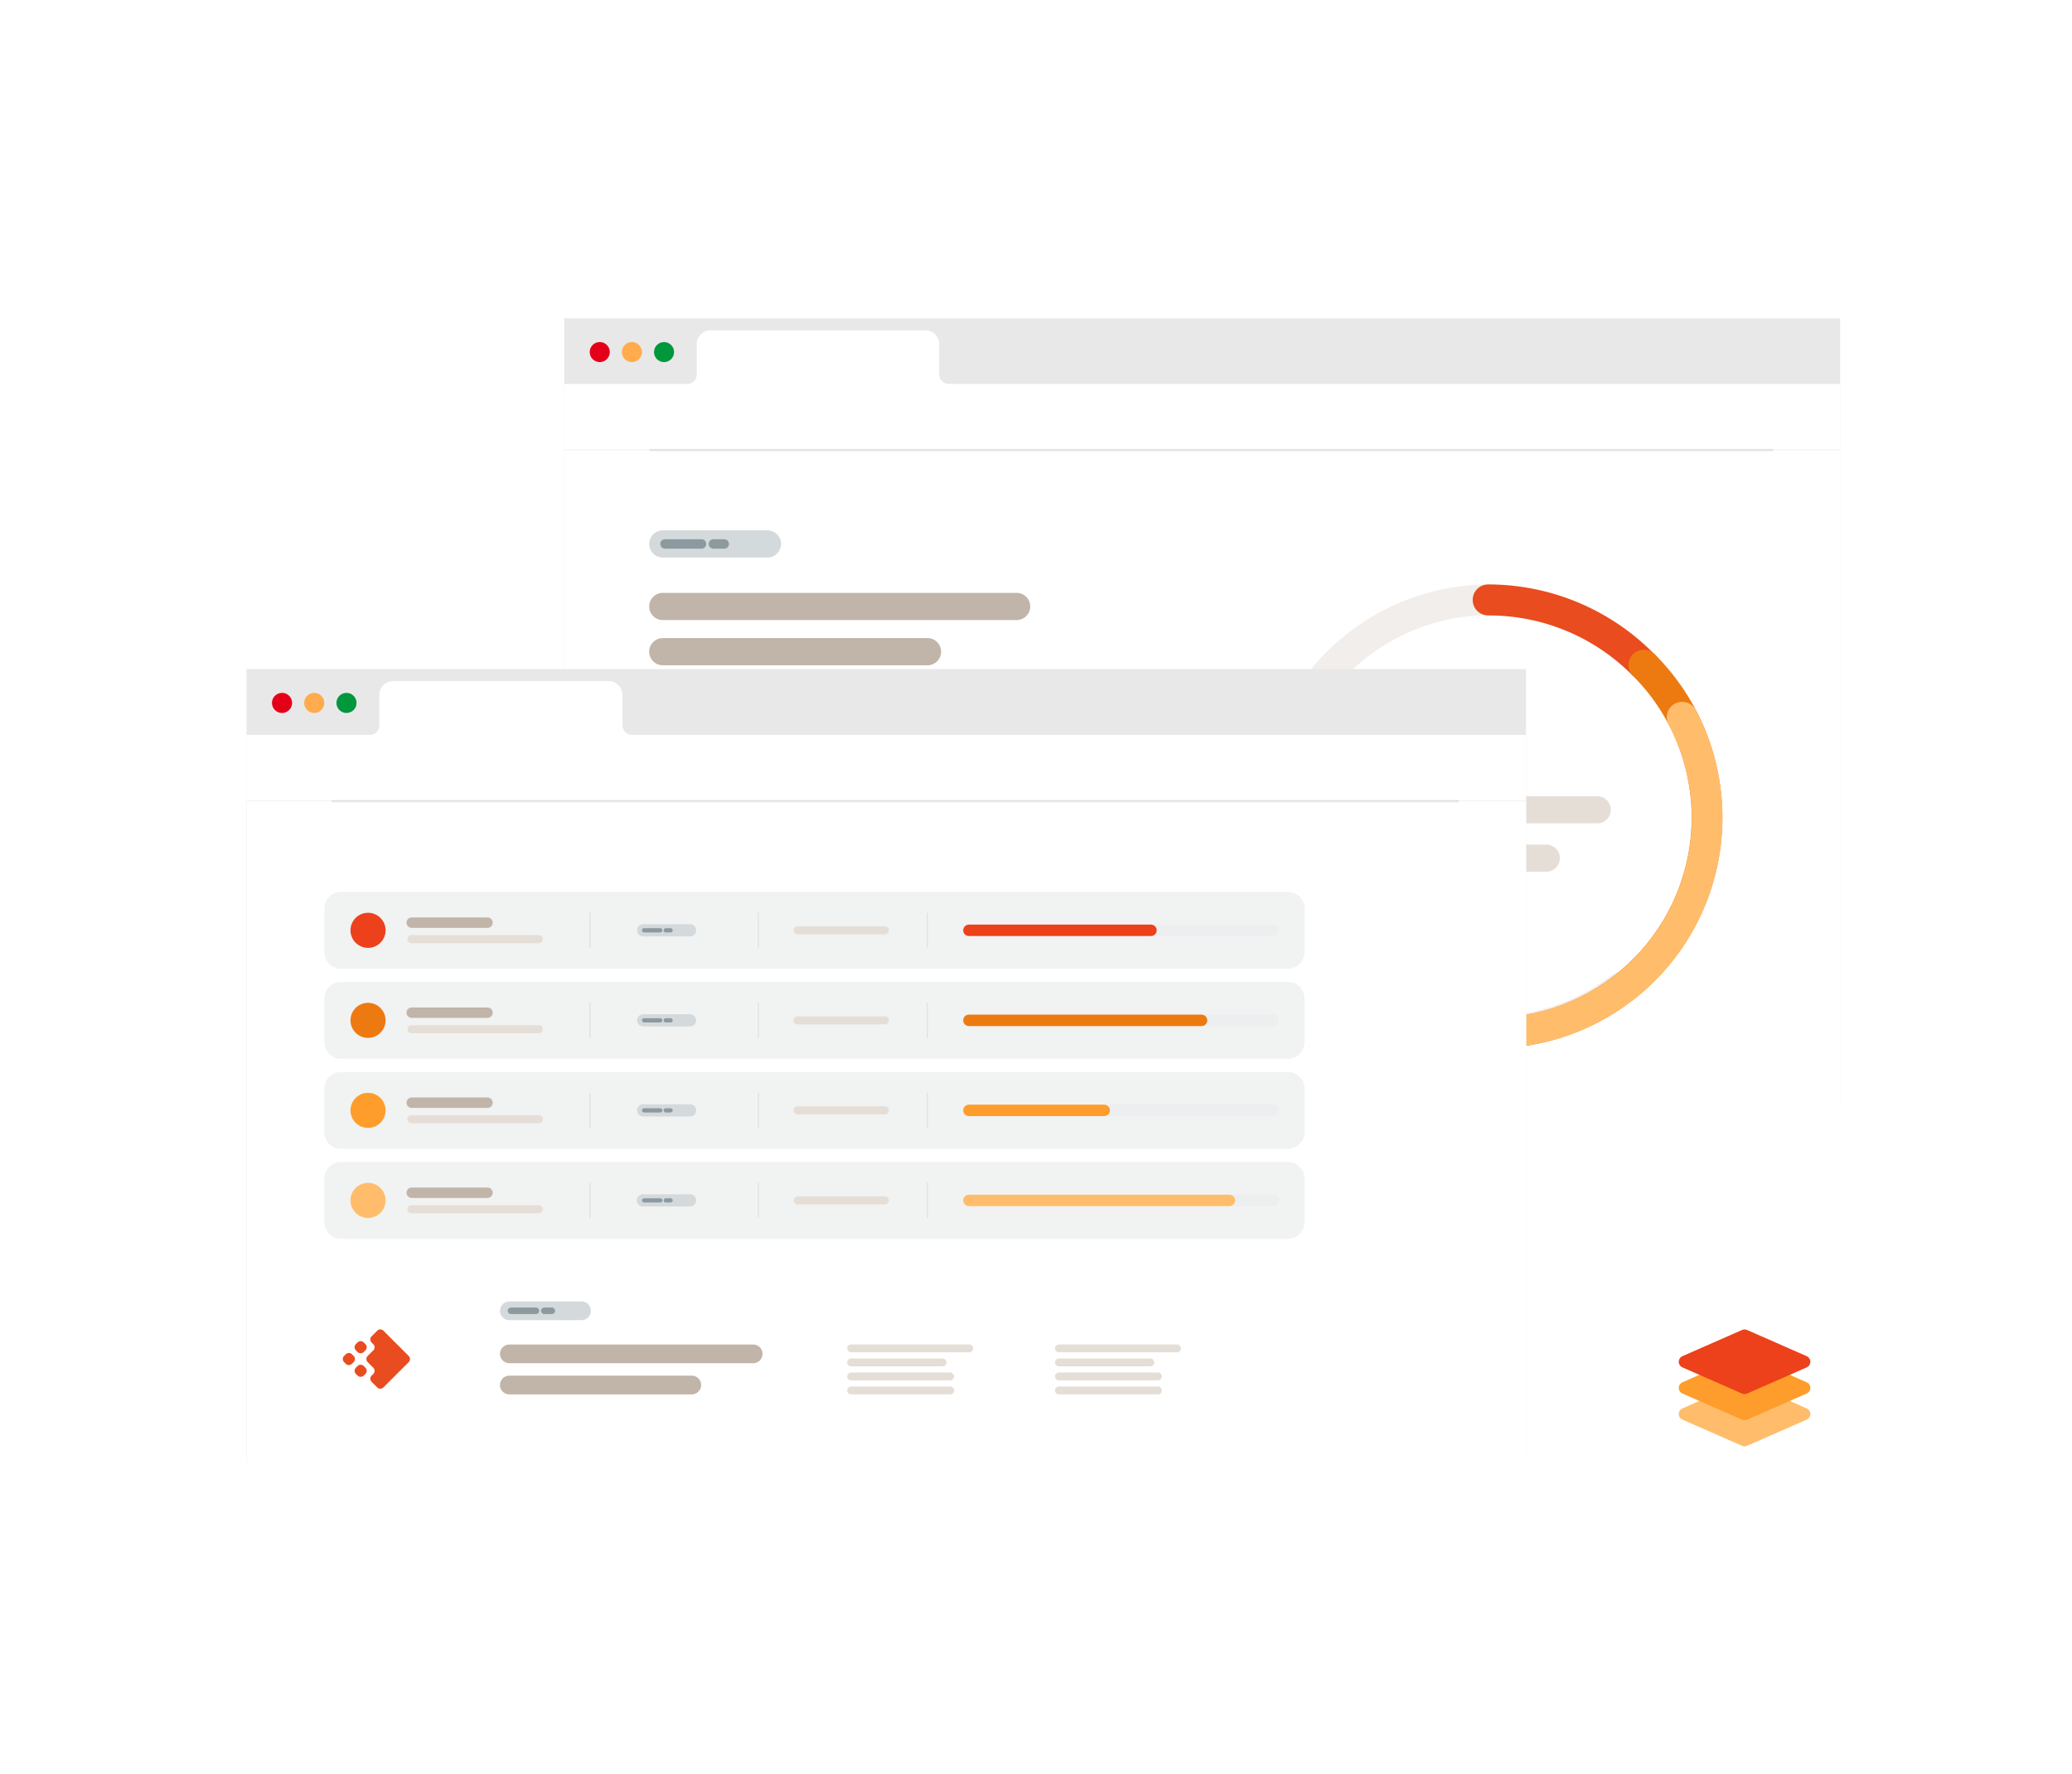
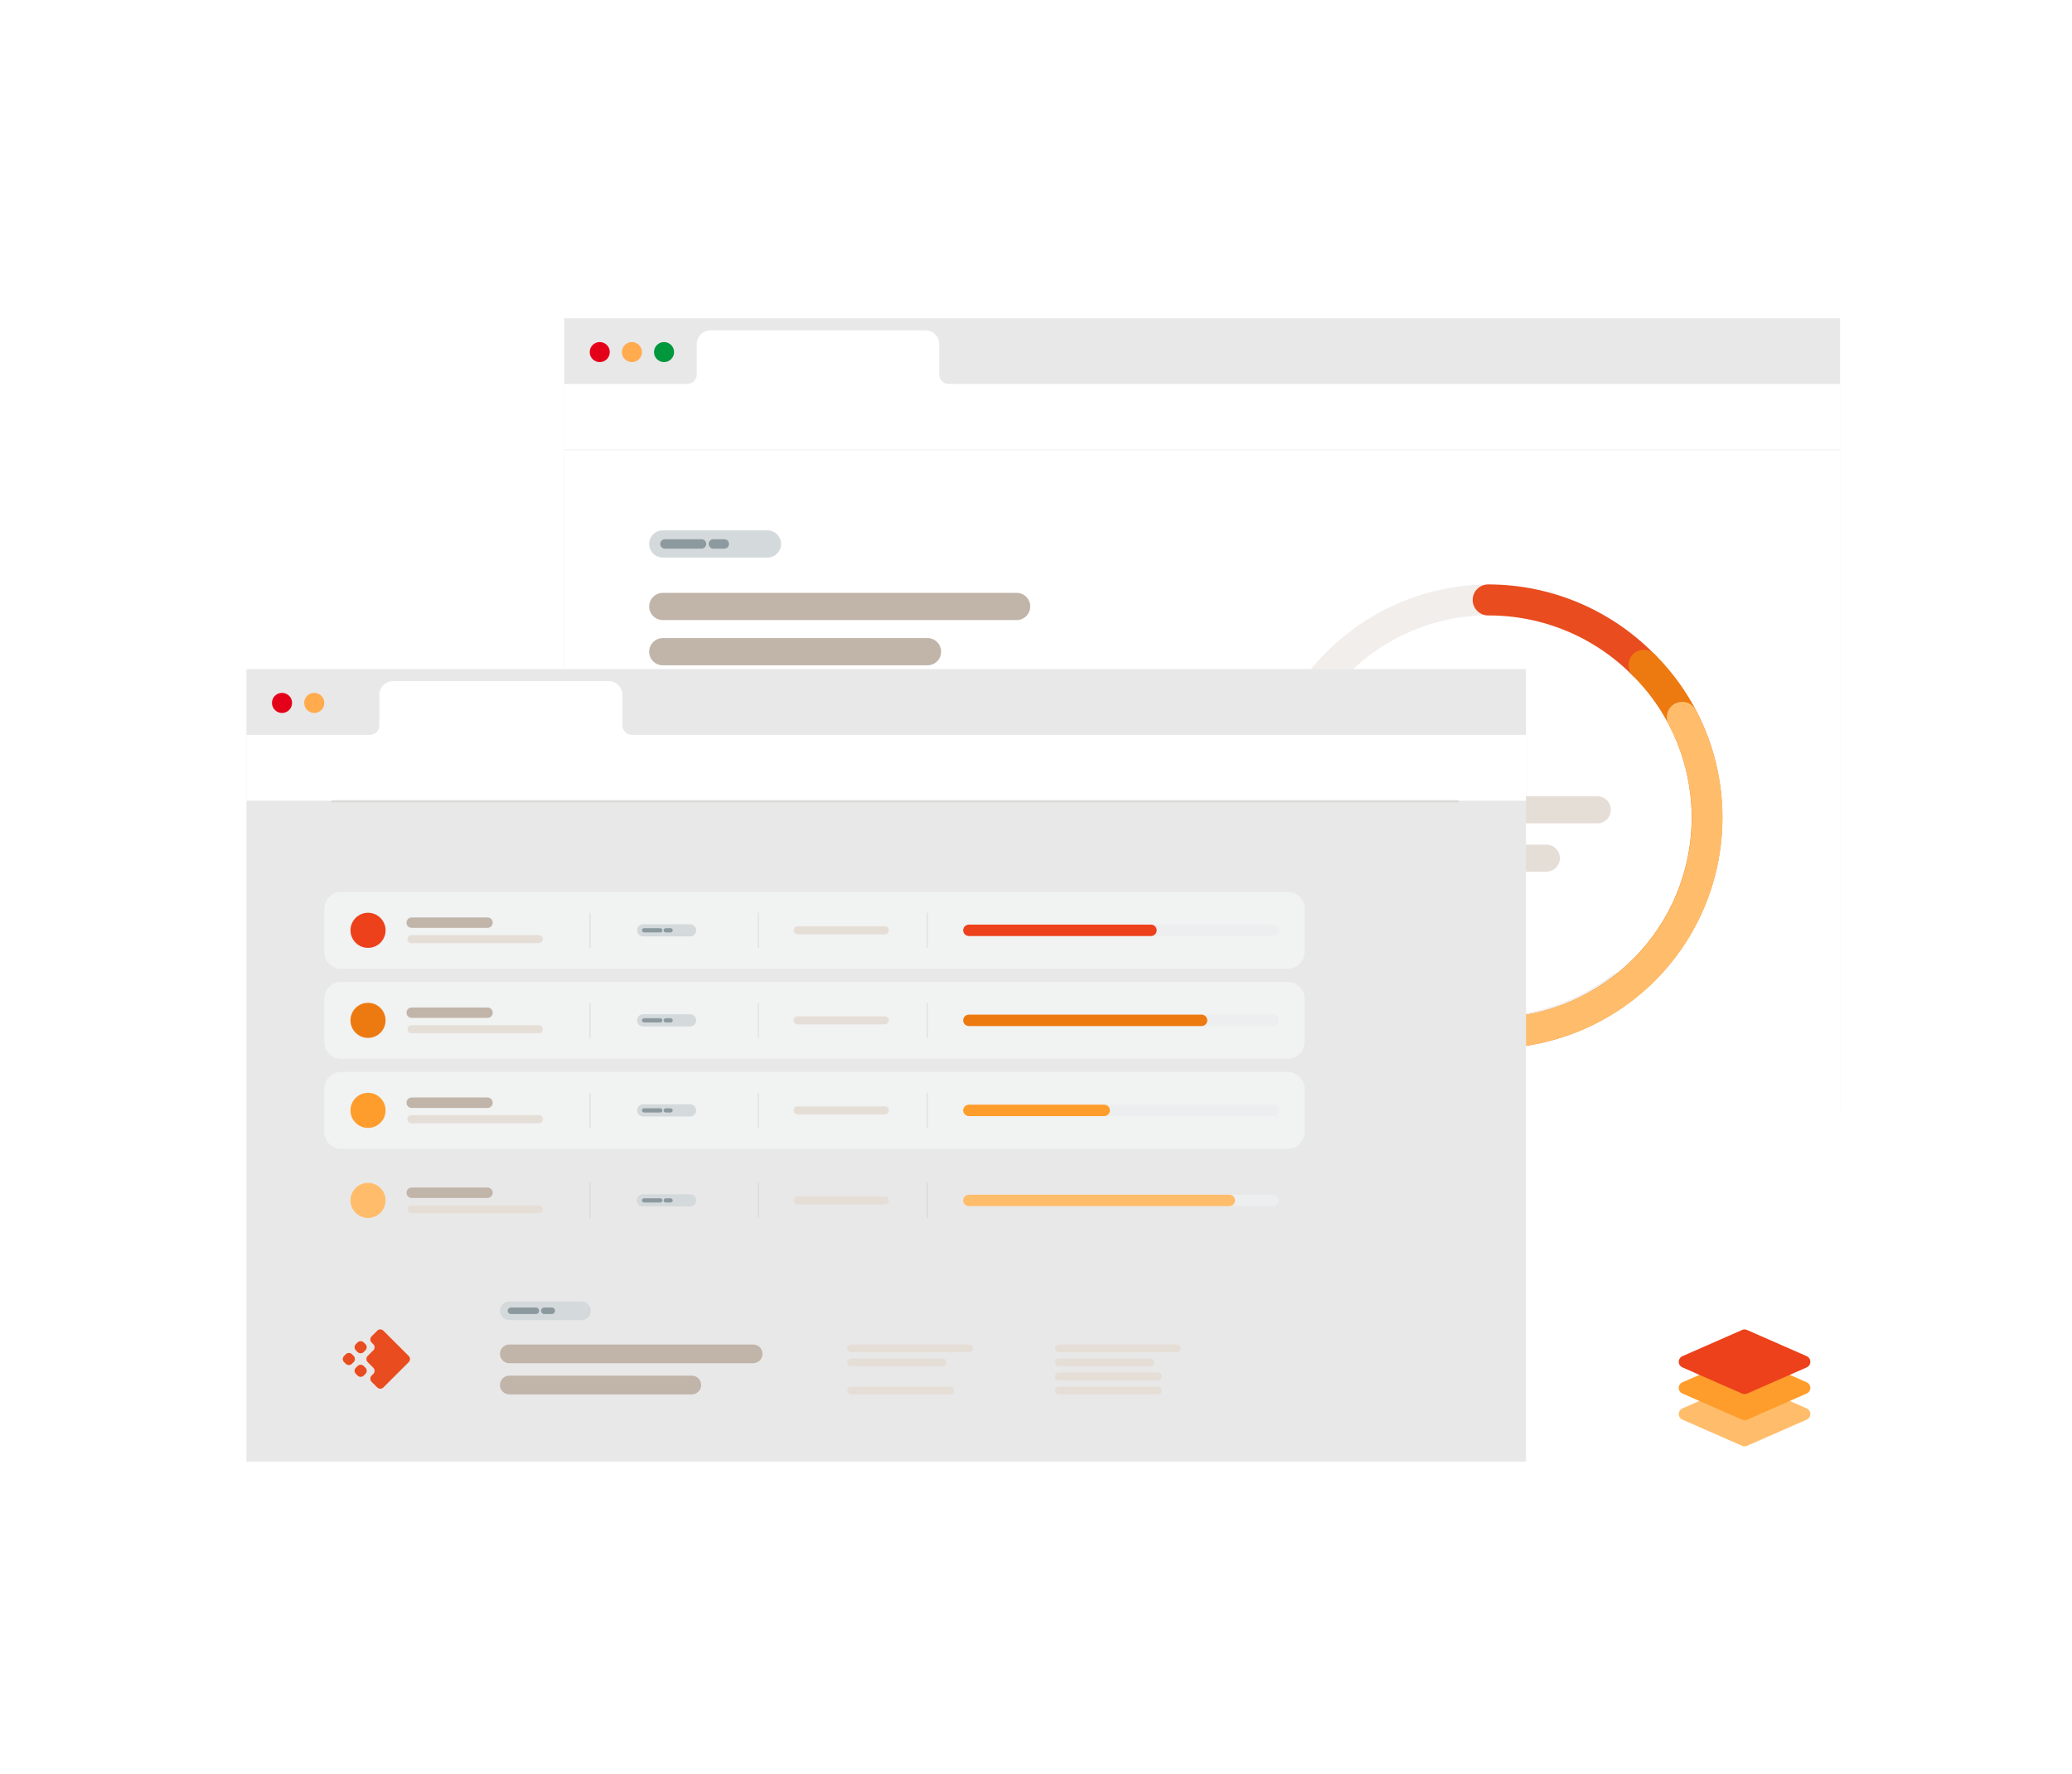
<svg xmlns="http://www.w3.org/2000/svg" id="Layer_1" data-name="Layer 1" viewBox="0 0 2073.6 1775.43">
  <defs>
    <style>
      .cls-1 {
        clip-path: url(#clippath);
      }

      .cls-2, .cls-3, .cls-4 {
        fill: none;
      }

      .cls-2, .cls-5, .cls-6, .cls-7, .cls-8, .cls-9, .cls-10, .cls-11, .cls-12, .cls-13, .cls-14, .cls-15, .cls-16, .cls-17, .cls-18, .cls-19, .cls-20 {
        stroke-width: 0px;
      }

      .cls-21 {
        clip-path: url(#clippath-1);
      }

      .cls-22 {
        clip-path: url(#clippath-4);
      }

      .cls-23 {
        clip-path: url(#clippath-3);
      }

      .cls-24 {
        clip-path: url(#clippath-2);
      }

      .cls-25 {
        clip-path: url(#clippath-7);
      }

      .cls-26 {
        clip-path: url(#clippath-8);
      }

      .cls-27 {
        clip-path: url(#clippath-6);
      }

      .cls-28 {
        clip-path: url(#clippath-5);
      }

      .cls-29 {
        clip-path: url(#clippath-9);
      }

      .cls-30 {
        filter: url(#drop-shadow-2);
      }

      .cls-31 {
        filter: url(#drop-shadow-1);
      }

      .cls-32 {
        clip-path: url(#clippath-14);
      }

      .cls-33 {
        clip-path: url(#clippath-13);
      }

      .cls-34 {
        clip-path: url(#clippath-12);
      }

      .cls-35 {
        clip-path: url(#clippath-10);
      }

      .cls-36 {
        clip-path: url(#clippath-15);
      }

      .cls-37 {
        clip-path: url(#clippath-17);
      }

      .cls-38 {
        clip-path: url(#clippath-16);
      }

      .cls-39 {
        clip-path: url(#clippath-11);
      }

      .cls-3 {
        stroke-width: 3.94px;
      }

      .cls-3, .cls-4 {
        stroke: #99938e;
        stroke-miterlimit: 10;
      }

      .cls-40 {
        opacity: .2;
      }

      .cls-41 {
        opacity: .5;
      }

      .cls-4 {
        stroke-width: 1.76px;
      }

      .cls-5 {
        fill: #e50019;
      }

      .cls-6 {
        fill: #d4d9db;
      }

      .cls-7 {
        fill: #8c9aa0;
      }

      .cls-8 {
        fill: #c1b4a9;
      }

      .cls-9 {
        fill: #fe9d2b;
      }

      .cls-10 {
        fill: #f1f2f2;
      }

      .cls-11 {
        fill: #fff;
      }

      .cls-12 {
        fill: #edeeef;
      }

      .cls-13 {
        fill: #e5ded7;
      }

      .cls-14 {
        fill: #ffab4e;
      }

      .cls-15 {
        fill: #ffbd6b;
      }

      .cls-16 {
        fill: #ed7a10;
      }

      .cls-17 {
        fill: #e9e8e8;
      }

      .cls-18 {
        fill: #ec411b;
      }

      .cls-19 {
        fill: #e94c1e;
      }

      .cls-20 {
        fill: #00973d;
      }
    </style>
    <filter id="drop-shadow-1" filterUnits="userSpaceOnUse">
      <feOffset dx="7" dy="7" />
      <feGaussianBlur result="blur" stdDeviation="70" />
      <feFlood flood-color="#231403" flood-opacity=".2" />
      <feComposite in2="blur" operator="in" />
      <feComposite in="SourceGraphic" />
    </filter>
    <clipPath id="clippath">
-       <rect class="cls-2" x="642.69" y="442.38" width="1124.84" height="2.34" />
-     </clipPath>
+       </clipPath>
    <clipPath id="clippath-1">
      <rect class="cls-2" x="1252.53" y="578.04" width="377.62" height="463.06" />
    </clipPath>
    <filter id="drop-shadow-2" filterUnits="userSpaceOnUse">
      <feOffset dx="7" dy="7" />
      <feGaussianBlur result="blur-2" stdDeviation="70" />
      <feFlood flood-color="#231403" flood-opacity=".2" />
      <feComposite in2="blur-2" operator="in" />
      <feComposite in="SourceGraphic" />
    </filter>
    <clipPath id="clippath-2">
      <rect class="cls-2" x="239.63" y="662.74" width="1280.78" height="793.44" />
    </clipPath>
    <clipPath id="clippath-3">
      <rect class="cls-2" x="239.63" y="662.74" width="1280.78" height="793.44" />
    </clipPath>
    <clipPath id="clippath-4">
      <rect class="cls-2" x="324.85" y="793.86" width="1128.12" height="2.34" />
    </clipPath>
    <clipPath id="clippath-5">
      <rect class="cls-2" x="582.86" y="906.73" width="1.05" height="35.11" />
    </clipPath>
    <clipPath id="clippath-6">
      <rect class="cls-2" x="751.43" y="906.73" width="1.05" height="35.11" />
    </clipPath>
    <clipPath id="clippath-7">
      <rect class="cls-2" x="920.51" y="906.73" width="1.05" height="35.11" />
    </clipPath>
    <clipPath id="clippath-8">
      <rect class="cls-2" x="582.86" y="996.85" width="1.05" height="35.11" />
    </clipPath>
    <clipPath id="clippath-9">
      <rect class="cls-2" x="751.43" y="996.85" width="1.05" height="35.11" />
    </clipPath>
    <clipPath id="clippath-10">
      <rect class="cls-2" x="920.51" y="996.85" width="1.05" height="35.11" />
    </clipPath>
    <clipPath id="clippath-11">
      <rect class="cls-2" x="582.86" y="1086.97" width="1.05" height="35.11" />
    </clipPath>
    <clipPath id="clippath-12">
      <rect class="cls-2" x="751.43" y="1086.97" width="1.05" height="35.11" />
    </clipPath>
    <clipPath id="clippath-13">
      <rect class="cls-2" x="920.51" y="1086.97" width="1.05" height="35.11" />
    </clipPath>
    <clipPath id="clippath-14">
      <rect class="cls-2" x="582.86" y="1177.09" width="1.05" height="35.11" />
    </clipPath>
    <clipPath id="clippath-15">
      <rect class="cls-2" x="751.43" y="1177.09" width="1.05" height="35.11" />
    </clipPath>
    <clipPath id="clippath-16">
      <rect class="cls-2" x="920.51" y="1177.09" width="1.05" height="35.11" />
    </clipPath>
    <clipPath id="clippath-17">
      <rect class="cls-2" x="1680.05" y="1330.84" width="131.71" height="116.98" />
    </clipPath>
  </defs>
  <g id="Group_1545" data-name="Group 1545" class="cls-31">
    <g id="Group_1536" data-name="Group 1536">
      <g id="Group_1544" data-name="Group 1544">
        <rect id="Rectangle_185" data-name="Rectangle 185" class="cls-17" x="557.72" y="311.64" width="1276.85" height="791.13" />
        <g id="Group_1543" data-name="Group 1543">
          <g id="Group_1542" data-name="Group 1542">
            <path id="Path_1724" data-name="Path 1724" class="cls-11" d="m932.92,367.81v-30.4c0-7.58-6.14-13.73-13.72-13.73h-215.14c-7.58,0-13.74,6.15-13.74,13.73h0v30.4c0,5.27-4.28,9.55-9.55,9.55h-123.05v65.71h1276.85v-65.71h-892.1c-5.27,0-9.55-4.28-9.55-9.55h0" />
            <path id="Path_1725" data-name="Path 1725" class="cls-5" d="m603.26,345.45c0,5.54-4.49,10.04-10.04,10.04s-10.04-4.49-10.04-10.04,4.49-10.04,10.04-10.04h0c5.54,0,10.04,4.49,10.04,10.04" />
            <path id="Path_1726" data-name="Path 1726" class="cls-14" d="m635.43,345.45c0,5.54-4.49,10.04-10.04,10.04s-10.04-4.49-10.04-10.04,4.49-10.04,10.04-10.04h0c5.54,0,10.04,4.49,10.04,10.04" />
            <path id="Path_1727" data-name="Path 1727" class="cls-20" d="m667.6,345.45c0,5.54-4.49,10.04-10.04,10.04s-10.04-4.49-10.04-10.04,4.49-10.04,10.04-10.04h0c5.54,0,10.04,4.49,10.04,10.04" />
            <rect id="Rectangle_186" data-name="Rectangle 186" class="cls-11" x="557.93" y="443.55" width="1276.85" height="659.23" />
            <path id="Path_1728" data-name="Path 1728" class="cls-8" d="m921.25,658.97h-264.96c-7.52,0-13.61-6.1-13.61-13.61s6.1-13.61,13.61-13.61h264.95c7.52,0,13.61,6.11,13.6,13.63,0,7.51-6.09,13.59-13.6,13.6" />
            <path id="Path_1729" data-name="Path 1729" class="cls-8" d="m1010.43,613.69h-354.14c-7.52,0-13.61-6.1-13.61-13.61s6.1-13.61,13.61-13.61h354.14c7.52,0,13.61,6.11,13.6,13.63,0,7.51-6.09,13.59-13.6,13.6" />
            <path id="Path_1730" data-name="Path 1730" class="cls-13" d="m922,735.37h-270.33c-4.96,0-8.98-4.03-8.98-8.99,0-4.96,4.02-8.98,8.98-8.98h270.33c4.96,0,8.99,4.02,8.99,8.98,0,4.96-4.02,8.99-8.98,8.99h-.01" />
            <path id="Path_1731" data-name="Path 1731" class="cls-13" d="m860.96,767.48h-209.29c-4.96,0-8.98-4.03-8.98-8.99,0-4.96,4.02-8.98,8.98-8.98h209.29c4.96,0,8.98,4.03,8.98,8.99,0,4.96-4.02,8.98-8.98,8.98" />
            <path id="Path_1732" data-name="Path 1732" class="cls-13" d="m878.39,799.58h-226.71c-4.96,0-8.98-4.03-8.98-8.99,0-4.96,4.02-8.98,8.98-8.98h226.71c4.96,0,8.98,4.03,8.98,8.99,0,4.96-4.02,8.98-8.98,8.98" />
            <path id="Path_1733" data-name="Path 1733" class="cls-13" d="m878.39,831.69h-226.71c-4.96,0-8.99-4.02-8.99-8.98s4.02-8.99,8.98-8.99h226.73c4.96,0,8.99,4.02,8.99,8.98,0,4.96-4.02,8.99-8.98,8.99h-.01" />
            <path id="Path_1734" data-name="Path 1734" class="cls-6" d="m761.08,551.13h-104.79c-7.52,0-13.61-6.1-13.61-13.61s6.1-13.61,13.61-13.61h104.77c7.52,0,13.61,6.1,13.61,13.61s-6.1,13.61-13.61,13.61" />
            <path id="Path_1735" data-name="Path 1735" class="cls-7" d="m694.94,542.24h-36.33c-2.61.06-4.78-2-4.84-4.61-.06-2.61,2-4.78,4.61-4.84.08,0,.16,0,.24,0h36.33c2.61-.06,4.78,2,4.84,4.61.06,2.61-2,4.78-4.61,4.84-.08,0-.16,0-.24,0" />
            <path id="Path_1736" data-name="Path 1736" class="cls-7" d="m717.95,542.24h-10.89c-2.61.06-4.78-2-4.84-4.61-.06-2.61,2-4.78,4.61-4.84.08,0,.16,0,.24,0h10.89c2.61.06,4.67,2.23,4.61,4.84-.06,2.52-2.09,4.54-4.61,4.61" />
            <g id="Group_1538" data-name="Group 1538" class="cls-40">
              <g id="Group_1537" data-name="Group 1537">
                <g class="cls-1">
                  <g id="Group_1536-2" data-name="Group 1536-2">
                    <line id="Line_46" data-name="Line 46" class="cls-3" x1="642.69" y1="443.55" x2="1767.52" y2="443.55" />
                  </g>
                </g>
              </g>
            </g>
            <path id="Path_1737" data-name="Path 1737" class="cls-19" d="m683.47,992.45l-3.93,3.93-.86.86c-1.69,1.69-1.69,4.43,0,6.12l.86.86,3.92,3.92.86.86c1.68,1.69,1.68,4.43,0,6.12l-.86.86-.86.86c-1.68,1.69-1.68,4.43,0,6.12l.86.86,3.92,3.92.86.86c1.69,1.68,4.43,1.68,6.12,0l.86-.86,3.92-3.92,3.92-3.92,3.92-3.92,3.92-3.92,3.92-3.92,3.93-3.87.86-.86c1.68-1.69,1.68-4.43,0-6.12l-.86-.89-3.92-3.92-3.92-3.92-3.92-3.92-3.92-3.92-3.92-3.92-3.92-3.92-.86-.86c-1.69-1.68-4.43-1.68-6.12,0l-.86.86-3.92,3.92-.86.86c-1.68,1.69-1.68,4.43,0,6.12l.86.86.87.87c1.69,1.69,1.69,4.43,0,6.12l-.87.87Z" />
            <path id="Path_1738" data-name="Path 1738" class="cls-19" d="m676.47,1015.13l-1.71,1.71c-1.69,1.68-4.43,1.68-6.12,0l-1.71-1.71c-1.69-1.69-1.69-4.43,0-6.12l1.71-1.72c1.69-1.68,4.43-1.68,6.12,0l1.71,1.72c1.68,1.69,1.68,4.43,0,6.12" />
            <path id="Path_1739" data-name="Path 1739" class="cls-19" d="m664.71,1003.37l-1.71,1.71c-1.69,1.68-4.43,1.68-6.12,0l-1.71-1.71c-1.69-1.69-1.69-4.43,0-6.12l1.71-1.72c1.69-1.68,4.43-1.68,6.12,0l1.71,1.72c1.68,1.69,1.68,4.43,0,6.12" />
            <path id="Path_1740" data-name="Path 1740" class="cls-19" d="m675.61,984.62l-.86-.86c-1.69-1.68-4.43-1.68-6.12,0l-.86.86-.86.86c-1.69,1.69-1.69,4.43,0,6.12l.86.86.86.86c1.69,1.69,4.43,1.69,6.12,0l.86-.86.86-.86c1.68-1.69,1.68-4.43,0-6.12l-.86-.86Z" />
            <g id="Group_1541" data-name="Group 1541" class="cls-41">
              <g id="Group_1540" data-name="Group 1540">
                <g class="cls-21">
                  <g id="Group_1539" data-name="Group 1539">
                    <path id="Path_1741" data-name="Path 1741" class="cls-13" d="m1484.06,1041.1c-127.87,0-231.52-103.67-231.52-231.54,0-127.86,103.66-231.51,231.52-231.52,8.5-.12,15.49,6.68,15.6,15.18.12,8.5-6.68,15.49-15.18,15.6-.14,0-.28,0-.42,0-110.87,0-200.74,89.88-200.74,200.74s89.88,200.74,200.74,200.74c43.86.14,86.53-14.22,121.38-40.84,6.77-5.15,16.43-3.83,21.58,2.93,5.15,6.77,3.83,16.43-2.93,21.58-40.2,30.71-89.42,47.27-140.01,47.11" />
                  </g>
                </g>
              </g>
            </g>
            <path id="Path_1742" data-name="Path 1742" class="cls-19" d="m1482.35,609.07c54.78-.19,107.28,21.88,145.48,61.14l24.13-18.93c-44.01-46.76-105.39-73.27-169.61-73.24-8.57,0-15.52,6.95-15.52,15.52s6.95,15.52,15.52,15.52" />
            <path id="Path_1743" data-name="Path 1743" class="cls-16" d="m1445.41,1036.04c-6.01-6-6.02-15.73-.02-21.73,3.4-3.4,8.19-5.02,12.95-4.37,109.67,15.02,210.75-61.71,225.77-171.38,8.5-62.1-12.53-124.59-56.85-168.91-6-6-6-15.73,0-21.74,6-6,15.73-6,21.74,0h0c90.27,90.28,90.26,236.65-.02,326.92-51.11,51.1-123.17,75.36-194.78,65.56-3.33-.45-6.42-1.98-8.79-4.35" />
            <path id="Path_1744" data-name="Path 1744" class="cls-15" d="m1381.85,1014.16c-3.97-7.49-1.12-16.77,6.37-20.74,4.24-2.25,9.28-2.38,13.63-.36,100.2,46.53,219.14,3.02,265.67-97.18,26.34-56.72,24.63-122.5-4.62-177.79-3.96-7.49-1.1-16.77,6.38-20.73,7.49-3.96,16.77-1.1,20.73,6.38,59.61,112.61,16.64,252.21-95.96,311.82-63.77,33.76-139.66,35.73-205.1,5.34-3.04-1.4-5.54-3.77-7.1-6.73" />
            <path id="Path_1745" data-name="Path 1745" class="cls-13" d="m1591.55,817.18h-213.8c-7.48,0-13.54-6.06-13.54-13.54s6.06-13.54,13.54-13.54h213.8c7.48,0,13.54,6.06,13.54,13.54s-6.06,13.54-13.54,13.54" />
            <path id="Path_1746" data-name="Path 1746" class="cls-13" d="m1540.55,865.58h-162.8c-7.48,0-13.54-6.06-13.54-13.54s6.06-13.54,13.54-13.54h162.8c7.48,0,13.54,6.06,13.54,13.54s-6.06,13.54-13.54,13.54" />
            <path id="Path_1747" data-name="Path 1747" class="cls-8" d="m1390.96,754.06c0,7.39-5.99,13.38-13.38,13.38s-13.38-5.99-13.38-13.38,5.99-13.38,13.38-13.38,13.38,5.99,13.38,13.38h0" />
          </g>
        </g>
      </g>
    </g>
  </g>
  <g id="Group_1589" data-name="Group 1589" class="cls-30">
    <g id="Group_1588" data-name="Group 1588">
      <g class="cls-24">
        <g id="Group_1587" data-name="Group 1587">
          <rect id="Rectangle_191" data-name="Rectangle 191" class="cls-17" x="239.63" y="662.74" width="1280.58" height="793.44" />
          <g id="Group_1586" data-name="Group 1586">
            <g class="cls-23">
              <g id="Group_1585" data-name="Group 1585">
                <path id="Path_1748" data-name="Path 1748" class="cls-11" d="m615.92,719.08v-30.49c0-7.61-6.17-13.77-13.77-13.77h-215.75c-7.61,0-13.77,6.17-13.77,13.77h0v30.49c0,5.29-4.29,9.58-9.58,9.58h-123.41v65.9h1280.58v-65.9h-894.7c-5.29,0-9.58-4.29-9.58-9.58h0" />
                <path id="Path_1749" data-name="Path 1749" class="cls-5" d="m285.31,696.65c0,5.56-4.51,10.07-10.07,10.07s-10.07-4.51-10.07-10.07c0-5.56,4.51-10.07,10.07-10.07h0c5.56,0,10.07,4.51,10.07,10.07" />
                <path id="Path_1750" data-name="Path 1750" class="cls-14" d="m317.57,696.65c0,5.56-4.51,10.07-10.07,10.07s-10.07-4.51-10.07-10.07,4.51-10.07,10.07-10.07,10.07,4.51,10.07,10.07h0" />
-                 <path id="Path_1751" data-name="Path 1751" class="cls-20" d="m349.83,696.65c0,5.56-4.51,10.07-10.07,10.07s-10.07-4.51-10.07-10.07,4.51-10.07,10.07-10.07,10.07,4.51,10.07,10.07h0" />
-                 <rect id="Rectangle_192" data-name="Rectangle 192" class="cls-11" x="239.84" y="795.03" width="1280.58" height="661.15" />
                <path id="Path_1752" data-name="Path 1752" class="cls-8" d="m685.32,1388.83h-182.57c-5.18.01-9.39-4.18-9.4-9.36-.01-5.18,4.18-9.39,9.36-9.4h182.61c5.18-.01,9.39,4.18,9.4,9.36.01,5.18-4.18,9.39-9.36,9.4h-.04" />
                <path id="Path_1753" data-name="Path 1753" class="cls-8" d="m746.77,1357.64h-244.02c-5.18.01-9.39-4.18-9.4-9.36-.01-5.18,4.18-9.39,9.36-9.4h244.06c5.18.01,9.37,4.22,9.36,9.4-.01,5.17-4.2,9.35-9.36,9.36" />
                <path id="Path_1754" data-name="Path 1754" class="cls-13" d="m962.99,1346.73h-118.18c-2.17,0-3.93-1.76-3.93-3.93s1.76-3.93,3.93-3.93h118.18c2.17,0,3.93,1.76,3.93,3.93s-1.76,3.93-3.93,3.93" />
                <path id="Path_1755" data-name="Path 1755" class="cls-13" d="m936.3,1360.76h-91.49c-2.17,0-3.93-1.76-3.93-3.93s1.76-3.93,3.93-3.93h91.49c2.17,0,3.93,1.76,3.93,3.93s-1.76,3.93-3.93,3.93h0" />
-                 <path id="Path_1756" data-name="Path 1756" class="cls-13" d="m943.92,1374.8h-99.12c-2.17,0-3.93-1.76-3.93-3.93s1.76-3.93,3.93-3.93h99.12c2.17,0,3.93,1.76,3.93,3.93s-1.76,3.93-3.93,3.93" />
                <path id="Path_1757" data-name="Path 1757" class="cls-13" d="m943.92,1388.83h-99.12c-2.17,0-3.93-1.76-3.93-3.93s1.76-3.93,3.93-3.93h99.12c2.17,0,3.93,1.76,3.93,3.93s-1.76,3.93-3.93,3.93" />
                <path id="Path_1758" data-name="Path 1758" class="cls-13" d="m1170.93,1346.73h-118.18c-2.17,0-3.93-1.76-3.93-3.93s1.76-3.93,3.93-3.93h118.18c2.17,0,3.93,1.76,3.93,3.93s-1.76,3.93-3.93,3.93h0" />
                <path id="Path_1759" data-name="Path 1759" class="cls-13" d="m1144.24,1360.76h-91.5c-2.17,0-3.93-1.76-3.93-3.93s1.76-3.93,3.93-3.93h91.5c2.17,0,3.93,1.76,3.93,3.93s-1.76,3.93-3.93,3.93" />
                <path id="Path_1760" data-name="Path 1760" class="cls-13" d="m1151.86,1374.8h-99.12c-2.17,0-3.93-1.76-3.93-3.93s1.76-3.93,3.93-3.93h99.12c2.17,0,3.93,1.76,3.93,3.93s-1.76,3.93-3.93,3.93h0" />
                <path id="Path_1761" data-name="Path 1761" class="cls-13" d="m1151.86,1388.83h-99.12c-2.17,0-3.93-1.76-3.93-3.93s1.76-3.93,3.93-3.93h99.12c2.17,0,3.93,1.76,3.93,3.93s-1.76,3.93-3.93,3.93h0" />
                <path id="Path_1762" data-name="Path 1762" class="cls-6" d="m574.96,1314.53h-72.21c-5.18-.01-9.37-4.22-9.36-9.4.01-5.17,4.2-9.35,9.36-9.36h72.21c5.18.01,9.37,4.22,9.36,9.4-.01,5.17-4.2,9.35-9.36,9.36" />
                <path id="Path_1763" data-name="Path 1763" class="cls-7" d="m529.38,1308.4h-25.05c-1.8,0-3.26-1.46-3.26-3.26s1.46-3.26,3.26-3.26h25.05c1.8,0,3.26,1.46,3.26,3.26s-1.46,3.26-3.26,3.26h0" />
                <path id="Path_1764" data-name="Path 1764" class="cls-7" d="m545.23,1308.4h-7.51c-1.8,0-3.26-1.46-3.26-3.26s1.46-3.26,3.26-3.26h7.51c1.8,0,3.26,1.46,3.26,3.26s-1.46,3.26-3.26,3.26" />
                <g id="Group_1548" data-name="Group 1548" class="cls-40">
                  <g id="Group_1547" data-name="Group 1547">
                    <g class="cls-22">
                      <g id="Group_1546" data-name="Group 1546">
                        <line id="Line_47" data-name="Line 47" class="cls-3" x1="324.85" y1="795.03" x2="1452.96" y2="795.03" />
                      </g>
                    </g>
                  </g>
                </g>
                <path id="Path_1765" data-name="Path 1765" class="cls-19" d="m365.75,1345.54l-3.94,3.94-.87.87c-1.7,1.69-1.7,4.44,0,6.14,0,0,0,0,0,0l.87.87,3.93,3.93.87.87c1.7,1.7,1.7,4.45,0,6.15l-.87.87-.87.87c-1.7,1.7-1.7,4.45,0,6.15l.87.87,3.93,3.93.87.87c1.7,1.7,4.45,1.7,6.15,0l.87-.87,3.93-3.93,3.94-3.94,3.93-3.93,3.93-3.93,3.94-3.93,3.93-3.93.87-.87c1.7-1.7,1.7-4.45,0-6.15l-.87-.87-3.93-3.93-3.94-3.94-3.93-3.93-3.93-3.93-3.94-3.94-3.93-3.93-.87-.87c-1.7-1.7-4.45-1.7-6.15,0l-.87.87-3.93,3.93-.87.87c-1.7,1.7-1.7,4.45,0,6.15l.87.87.87.87c1.7,1.7,1.7,4.45,0,6.14l-.86.76Z" />
                <path id="Path_1766" data-name="Path 1766" class="cls-19" d="m358.73,1368.28l-1.72,1.72c-1.7,1.7-4.45,1.7-6.15,0l-1.72-1.72c-1.7-1.69-1.7-4.44,0-6.14,0,0,0,0,0,0l1.72-1.72c1.7-1.7,4.45-1.7,6.15,0l1.72,1.72c1.7,1.7,1.7,4.45,0,6.15" />
                <path id="Path_1767" data-name="Path 1767" class="cls-19" d="m346.93,1356.49l-1.72,1.72c-1.7,1.7-4.45,1.7-6.15,0l-1.72-1.72c-1.7-1.69-1.7-4.44,0-6.14,0,0,0,0,0,0l1.72-1.72c1.7-1.7,4.45-1.7,6.15,0l1.72,1.72c1.7,1.7,1.7,4.45,0,6.15" />
                <path id="Path_1768" data-name="Path 1768" class="cls-19" d="m357.87,1337.68l-.87-.87c-1.7-1.7-4.45-1.7-6.15,0l-.87.87-.86.87c-1.7,1.69-1.7,4.44,0,6.14,0,0,0,0,0,0l.86.87.87.86c1.69,1.7,4.44,1.7,6.14,0,0,0,0,0,0,0l.87-.86.87-.87c1.7-1.7,1.7-4.45,0-6.15l-.87-.87Z" />
                <path id="Path_1769" data-name="Path 1769" class="cls-10" d="m1281.96,962.76H334.18c-9.16-.03-16.57-7.45-16.6-16.6v-43.76c.03-9.16,7.45-16.57,16.6-16.6h947.79c9.16.03,16.57,7.45,16.6,16.6v43.75c-.03,9.16-7.45,16.57-16.6,16.6" />
                <path id="Path_1770" data-name="Path 1770" class="cls-6" d="m683.46,930.38h-46.93c-3.37-.07-6.04-2.86-5.96-6.23.07-3.26,2.7-5.89,5.96-5.96h46.93c3.37-.07,6.16,2.6,6.23,5.96s-2.6,6.16-5.96,6.23c-.09,0-.18,0-.27,0" />
                <path id="Path_1771" data-name="Path 1771" class="cls-7" d="m653.84,926.4h-16.28c-1.17,0-2.12-.95-2.12-2.12s.95-2.12,2.12-2.12h16.28c1.17,0,2.12.95,2.12,2.12s-.95,2.12-2.12,2.12" />
                <path id="Path_1772" data-name="Path 1772" class="cls-7" d="m664.14,926.4h-4.88c-1.17,0-2.12-.95-2.12-2.12s.95-2.12,2.12-2.12h4.88c1.17,0,2.12.95,2.12,2.12s-.95,2.12-2.12,2.12" />
                <path id="Path_1773" data-name="Path 1773" class="cls-8" d="m480.9,911.41h-75.88c-2.88,0-5.21,2.33-5.21,5.21s2.33,5.21,5.21,5.21h75.88c2.88,0,5.21-2.33,5.21-5.21s-2.33-5.21-5.21-5.21" />
                <path id="Path_1774" data-name="Path 1774" class="cls-13" d="m532.31,937.15h-127.61c-2.22-.06-3.98-1.91-3.92-4.13.06-2.14,1.78-3.86,3.92-3.92h127.61c2.22.06,3.98,1.91,3.92,4.13-.06,2.14-1.78,3.86-3.92,3.92" />
                <path id="Path_1775" data-name="Path 1775" class="cls-13" d="m878.43,928.31h-87.26c-2.22-.06-3.98-1.91-3.92-4.13.06-2.14,1.78-3.86,3.92-3.92h87.26c2.22-.06,4.07,1.69,4.13,3.92.06,2.22-1.69,4.07-3.92,4.13-.07,0-.14,0-.22,0" />
                <g id="Group_1551" data-name="Group 1551" class="cls-40">
                  <g id="Group_1550" data-name="Group 1550">
                    <g class="cls-28">
                      <g id="Group_1549" data-name="Group 1549">
                        <line id="Line_48" data-name="Line 48" class="cls-4" x1="583.38" y1="906.73" x2="583.38" y2="941.84" />
                      </g>
                    </g>
                  </g>
                </g>
                <g id="Group_1554" data-name="Group 1554" class="cls-40">
                  <g id="Group_1553" data-name="Group 1553">
                    <g class="cls-27">
                      <g id="Group_1552" data-name="Group 1552">
                        <line id="Line_49" data-name="Line 49" class="cls-4" x1="751.95" y1="906.73" x2="751.95" y2="941.84" />
                      </g>
                    </g>
                  </g>
                </g>
                <g id="Group_1557" data-name="Group 1557" class="cls-40">
                  <g id="Group_1556" data-name="Group 1556">
                    <g class="cls-25">
                      <g id="Group_1555" data-name="Group 1555">
                        <line id="Line_50" data-name="Line 50" class="cls-4" x1="921.03" y1="906.73" x2="921.03" y2="941.84" />
                      </g>
                    </g>
                  </g>
                </g>
                <path id="Path_1776" data-name="Path 1776" class="cls-18" d="m378.88,924.28c0,9.7-7.86,17.56-17.56,17.56s-17.56-7.86-17.56-17.56c0-9.7,7.86-17.56,17.56-17.56h0c9.7,0,17.56,7.86,17.56,17.56" />
                <path id="Path_1777" data-name="Path 1777" class="cls-12" d="m1267.15,929.99h-122.26c-3.15,0-5.71-2.56-5.71-5.71s2.56-5.71,5.71-5.71h122.26c3.15,0,5.71,2.56,5.71,5.71s-2.56,5.71-5.71,5.71" />
                <path id="Path_1778" data-name="Path 1778" class="cls-18" d="m1144.89,929.99h-182.24c-3.15,0-5.71-2.56-5.71-5.71s2.56-5.71,5.71-5.71h182.24c3.15,0,5.71,2.56,5.71,5.71s-2.56,5.71-5.71,5.71" />
                <path id="Path_1779" data-name="Path 1779" class="cls-10" d="m1281.96,1052.88H334.18c-9.16-.03-16.57-7.45-16.6-16.6v-43.75c.03-9.16,7.45-16.57,16.6-16.6h947.79c9.16.03,16.57,7.45,16.6,16.6v43.74c-.03,9.16-7.45,16.57-16.6,16.6" />
                <path id="Path_1780" data-name="Path 1780" class="cls-6" d="m683.46,1020.5h-46.93c-3.37-.07-6.04-2.86-5.96-6.23.07-3.26,2.7-5.89,5.96-5.96h46.93c3.37-.07,6.16,2.6,6.23,5.96s-2.6,6.16-5.96,6.23c-.09,0-.18,0-.27,0" />
                <path id="Path_1781" data-name="Path 1781" class="cls-7" d="m653.84,1016.52h-16.28c-1.17,0-2.12-.95-2.12-2.12s.95-2.12,2.12-2.12h16.28c1.17,0,2.12.95,2.12,2.12s-.95,2.12-2.12,2.12" />
                <path id="Path_1782" data-name="Path 1782" class="cls-7" d="m664.14,1016.52h-4.88c-1.17,0-2.12-.95-2.12-2.12s.95-2.12,2.12-2.12h4.88c1.17,0,2.12.95,2.12,2.12s-.95,2.12-2.12,2.12" />
                <path id="Path_1783" data-name="Path 1783" class="cls-8" d="m480.9,1001.53h-75.88c-2.88,0-5.21,2.33-5.21,5.21s2.33,5.21,5.21,5.21h75.88c2.88,0,5.21-2.33,5.21-5.21s-2.33-5.21-5.21-5.21" />
                <path id="Path_1784" data-name="Path 1784" class="cls-13" d="m532.31,1027.27h-127.61c-2.22-.06-3.98-1.91-3.92-4.13.06-2.14,1.78-3.86,3.92-3.92h127.61c2.22.06,3.98,1.91,3.92,4.13-.06,2.14-1.78,3.86-3.92,3.92" />
                <path id="Path_1785" data-name="Path 1785" class="cls-13" d="m878.43,1018.42h-87.26c-2.22.06-4.07-1.69-4.13-3.92-.06-2.22,1.69-4.07,3.92-4.13.07,0,.14,0,.22,0h87.26c2.22-.06,4.07,1.69,4.13,3.92.06,2.22-1.69,4.07-3.92,4.13-.07,0-.14,0-.22,0" />
                <g id="Group_1560" data-name="Group 1560" class="cls-40">
                  <g id="Group_1559" data-name="Group 1559">
                    <g class="cls-26">
                      <g id="Group_1558" data-name="Group 1558">
                        <line id="Line_51" data-name="Line 51" class="cls-4" x1="583.38" y1="996.85" x2="583.38" y2="1031.96" />
                      </g>
                    </g>
                  </g>
                </g>
                <g id="Group_1563" data-name="Group 1563" class="cls-40">
                  <g id="Group_1562" data-name="Group 1562">
                    <g class="cls-29">
                      <g id="Group_1561" data-name="Group 1561">
                        <line id="Line_52" data-name="Line 52" class="cls-4" x1="751.95" y1="996.85" x2="751.95" y2="1031.96" />
                      </g>
                    </g>
                  </g>
                </g>
                <g id="Group_1566" data-name="Group 1566" class="cls-40">
                  <g id="Group_1565" data-name="Group 1565">
                    <g class="cls-35">
                      <g id="Group_1564" data-name="Group 1564">
                        <line id="Line_53" data-name="Line 53" class="cls-4" x1="921.03" y1="996.85" x2="921.03" y2="1031.96" />
                      </g>
                    </g>
                  </g>
                </g>
                <path id="Path_1786" data-name="Path 1786" class="cls-16" d="m378.88,1014.41c0,9.7-7.86,17.56-17.56,17.56s-17.56-7.86-17.56-17.56c0-9.7,7.86-17.56,17.56-17.56h0c9.7,0,17.56,7.86,17.56,17.56" />
                <path id="Path_1787" data-name="Path 1787" class="cls-12" d="m1267.16,1020.11h-71.64c-3.15,0-5.71-2.56-5.71-5.71s2.56-5.71,5.71-5.71h71.64c3.15,0,5.71,2.56,5.71,5.71s-2.56,5.71-5.71,5.71h0" />
                <path id="Path_1788" data-name="Path 1788" class="cls-16" d="m1195.51,1020.11h-232.87c-3.15,0-5.71-2.56-5.71-5.71s2.56-5.71,5.71-5.71h232.87c3.15,0,5.71,2.56,5.71,5.71s-2.56,5.71-5.71,5.71" />
                <path id="Path_1789" data-name="Path 1789" class="cls-10" d="m1281.96,1143H334.18c-9.16-.03-16.57-7.45-16.6-16.6v-43.75c.03-9.16,7.45-16.57,16.6-16.6h947.79c9.16.03,16.57,7.45,16.6,16.6v43.74c-.03,9.16-7.45,16.57-16.6,16.6" />
                <path id="Path_1790" data-name="Path 1790" class="cls-6" d="m683.46,1110.62h-46.93c-3.37-.07-6.04-2.86-5.96-6.23.07-3.26,2.7-5.89,5.96-5.96h46.93c3.37-.07,6.16,2.6,6.23,5.96s-2.6,6.16-5.96,6.23c-.09,0-.18,0-.27,0" />
                <path id="Path_1791" data-name="Path 1791" class="cls-7" d="m653.84,1106.64h-16.28c-1.17,0-2.12-.95-2.12-2.12s.95-2.12,2.12-2.12h16.28c1.17,0,2.12.95,2.12,2.12s-.95,2.12-2.12,2.12" />
                <path id="Path_1792" data-name="Path 1792" class="cls-7" d="m664.14,1106.64h-4.88c-1.17,0-2.12-.95-2.12-2.12s.95-2.12,2.12-2.12h4.88c1.17,0,2.12.95,2.12,2.12s-.95,2.12-2.12,2.12" />
                <path id="Path_1793" data-name="Path 1793" class="cls-8" d="m480.9,1091.65h-75.88c-2.88,0-5.21,2.33-5.21,5.21s2.33,5.21,5.21,5.21h75.88c2.88,0,5.21-2.33,5.21-5.21s-2.33-5.21-5.21-5.21" />
                <path id="Path_1794" data-name="Path 1794" class="cls-13" d="m532.31,1117.39h-127.61c-2.22,0-4.02-1.8-4.02-4.02s1.8-4.02,4.02-4.02h127.61c2.22,0,4.02,1.8,4.02,4.02s-1.8,4.02-4.02,4.02" />
                <path id="Path_1795" data-name="Path 1795" class="cls-13" d="m878.43,1108.55h-87.26c-2.22-.06-3.98-1.91-3.92-4.13.06-2.14,1.78-3.86,3.92-3.92h87.26c2.22-.06,4.07,1.69,4.13,3.92.06,2.22-1.69,4.07-3.92,4.13-.07,0-.14,0-.22,0" />
                <g id="Group_1569" data-name="Group 1569" class="cls-40">
                  <g id="Group_1568" data-name="Group 1568">
                    <g class="cls-39">
                      <g id="Group_1567" data-name="Group 1567">
                        <line id="Line_54" data-name="Line 54" class="cls-4" x1="583.38" y1="1086.97" x2="583.38" y2="1122.08" />
                      </g>
                    </g>
                  </g>
                </g>
                <g id="Group_1572" data-name="Group 1572" class="cls-40">
                  <g id="Group_1571" data-name="Group 1571">
                    <g class="cls-34">
                      <g id="Group_1570" data-name="Group 1570">
                        <line id="Line_55" data-name="Line 55" class="cls-4" x1="751.95" y1="1086.97" x2="751.95" y2="1122.08" />
                      </g>
                    </g>
                  </g>
                </g>
                <g id="Group_1575" data-name="Group 1575" class="cls-40">
                  <g id="Group_1574" data-name="Group 1574">
                    <g class="cls-33">
                      <g id="Group_1573" data-name="Group 1573">
                        <line id="Line_56" data-name="Line 56" class="cls-4" x1="921.03" y1="1086.97" x2="921.03" y2="1122.08" />
                      </g>
                    </g>
                  </g>
                </g>
                <path id="Path_1796" data-name="Path 1796" class="cls-9" d="m378.88,1104.52c0,9.7-7.86,17.56-17.56,17.56-9.7,0-17.56-7.86-17.56-17.56,0-9.7,7.86-17.56,17.56-17.56h0c9.7,0,17.56,7.86,17.56,17.56" />
                <path id="Path_1797" data-name="Path 1797" class="cls-12" d="m1267.15,1110.23h-169.08c-3.15,0-5.71-2.56-5.71-5.71s2.56-5.71,5.71-5.71h169.08c3.15,0,5.71,2.56,5.71,5.71s-2.56,5.71-5.71,5.71" />
                <path id="Path_1798" data-name="Path 1798" class="cls-9" d="m1098.07,1110.23h-135.43c-3.15,0-5.71-2.56-5.71-5.71s2.56-5.71,5.71-5.71h135.42c3.15,0,5.71,2.56,5.71,5.71s-2.56,5.71-5.71,5.71" />
-                 <path id="Path_1799" data-name="Path 1799" class="cls-10" d="m1281.96,1233.13H334.18c-9.16-.03-16.57-7.45-16.6-16.6v-43.76c.03-9.16,7.45-16.57,16.6-16.6h947.79c9.16.03,16.57,7.45,16.6,16.6v43.74c-.03,9.16-7.45,16.57-16.6,16.6" />
                <path id="Path_1800" data-name="Path 1800" class="cls-6" d="m683.46,1200.74h-46.93c-3.37.07-6.16-2.6-6.23-5.97-.07-3.37,2.6-6.16,5.97-6.23.09,0,.18,0,.27,0h46.93c3.37-.07,6.16,2.6,6.23,5.97.07,3.37-2.6,6.16-5.97,6.23-.09,0-.18,0-.27,0" />
                <path id="Path_1801" data-name="Path 1801" class="cls-7" d="m653.84,1196.76h-16.28c-1.17,0-2.12-.95-2.12-2.12s.95-2.12,2.12-2.12h16.28c1.17,0,2.12.95,2.12,2.12s-.95,2.12-2.12,2.12" />
                <path id="Path_1802" data-name="Path 1802" class="cls-7" d="m664.14,1196.76h-4.88c-1.17,0-2.12-.95-2.12-2.12s.95-2.12,2.12-2.12h4.88c1.17,0,2.12.95,2.12,2.12s-.95,2.12-2.12,2.12" />
                <path id="Path_1803" data-name="Path 1803" class="cls-8" d="m480.9,1181.77h-75.88c-2.88,0-5.2,2.34-5.2,5.22,0,2.87,2.33,5.19,5.2,5.2h75.88c2.88,0,5.2-2.34,5.2-5.22,0-2.87-2.33-5.19-5.2-5.2" />
                <path id="Path_1804" data-name="Path 1804" class="cls-13" d="m532.31,1207.5h-127.61c-2.22-.06-3.98-1.91-3.92-4.13.06-2.14,1.78-3.86,3.92-3.92h127.61c2.22.06,3.98,1.91,3.92,4.13-.06,2.14-1.78,3.86-3.92,3.92" />
                <path id="Path_1805" data-name="Path 1805" class="cls-13" d="m878.43,1198.66h-87.26c-2.22-.06-3.98-1.91-3.92-4.13.06-2.14,1.78-3.86,3.92-3.92h87.26c2.22-.06,4.07,1.69,4.13,3.92.06,2.22-1.69,4.07-3.92,4.13-.07,0-.14,0-.22,0" />
                <g id="Group_1578" data-name="Group 1578" class="cls-40">
                  <g id="Group_1577" data-name="Group 1577">
                    <g class="cls-32">
                      <g id="Group_1576" data-name="Group 1576">
                        <line id="Line_57" data-name="Line 57" class="cls-4" x1="583.38" y1="1177.09" x2="583.38" y2="1212.2" />
                      </g>
                    </g>
                  </g>
                </g>
                <g id="Group_1581" data-name="Group 1581" class="cls-40">
                  <g id="Group_1580" data-name="Group 1580">
                    <g class="cls-36">
                      <g id="Group_1579" data-name="Group 1579">
                        <line id="Line_58" data-name="Line 58" class="cls-4" x1="751.95" y1="1177.09" x2="751.95" y2="1212.2" />
                      </g>
                    </g>
                  </g>
                </g>
                <g id="Group_1584" data-name="Group 1584" class="cls-40">
                  <g id="Group_1583" data-name="Group 1583">
                    <g class="cls-38">
                      <g id="Group_1582" data-name="Group 1582">
                        <line id="Line_59" data-name="Line 59" class="cls-4" x1="921.03" y1="1177.09" x2="921.03" y2="1212.2" />
                      </g>
                    </g>
                  </g>
                </g>
                <path id="Path_1806" data-name="Path 1806" class="cls-15" d="m378.88,1194.64c0,9.7-7.86,17.56-17.56,17.56-9.7,0-17.56-7.86-17.56-17.56,0-9.7,7.86-17.56,17.56-17.56s17.56,7.86,17.56,17.56h0" />
                <path id="Path_1807" data-name="Path 1807" class="cls-12" d="m1267.15,1200.36h-43.8c-3.15,0-5.71-2.56-5.71-5.71s2.56-5.71,5.71-5.71h43.8c3.15,0,5.71,2.56,5.71,5.71s-2.56,5.71-5.71,5.71" />
                <path id="Path_1808" data-name="Path 1808" class="cls-15" d="m1223.35,1200.36h-260.7c-3.15,0-5.71-2.56-5.71-5.71s2.56-5.71,5.71-5.71h260.7c3.15,0,5.71,2.56,5.71,5.71s-2.56,5.71-5.71,5.71" />
              </g>
            </g>
          </g>
        </g>
      </g>
    </g>
  </g>
  <g id="Group_1591" data-name="Group 1591">
    <g class="cls-37">
      <g id="Group_1590" data-name="Group 1590">
        <path id="Path_1809" data-name="Path 1809" class="cls-15" d="m1808.09,1421.1l-59.71,26.22c-1.57.69-3.36.69-4.94,0l-59.71-26.22c-3.11-1.36-4.52-4.98-3.16-8.09.62-1.41,1.75-2.54,3.16-3.16l59.71-26.22c1.57-.69,3.36-.69,4.94,0l59.71,26.22c3.11,1.36,4.52,4.98,3.16,8.09-.62,1.41-1.75,2.54-3.16,3.16" />
        <path id="Path_1810" data-name="Path 1810" class="cls-9" d="m1808.09,1394.96l-59.71,26.22c-1.57.69-3.36.69-4.94,0l-59.71-26.22c-3.11-1.36-4.52-4.98-3.16-8.09.62-1.41,1.75-2.54,3.16-3.16l59.71-26.22c1.57-.69,3.36-.69,4.94,0l59.71,26.22c3.11,1.36,4.52,4.98,3.16,8.09-.62,1.41-1.75,2.54-3.16,3.16" />
        <path id="Path_1811" data-name="Path 1811" class="cls-18" d="m1808.09,1368.81l-59.71,26.22c-1.57.69-3.36.69-4.94,0l-59.71-26.22c-3.11-1.36-4.52-4.98-3.16-8.09.62-1.41,1.75-2.54,3.16-3.16l59.71-26.22c1.57-.69,3.36-.69,4.94,0l59.71,26.22c3.11,1.36,4.52,4.98,3.16,8.09-.62,1.41-1.75,2.54-3.16,3.16" />
      </g>
    </g>
  </g>
</svg>